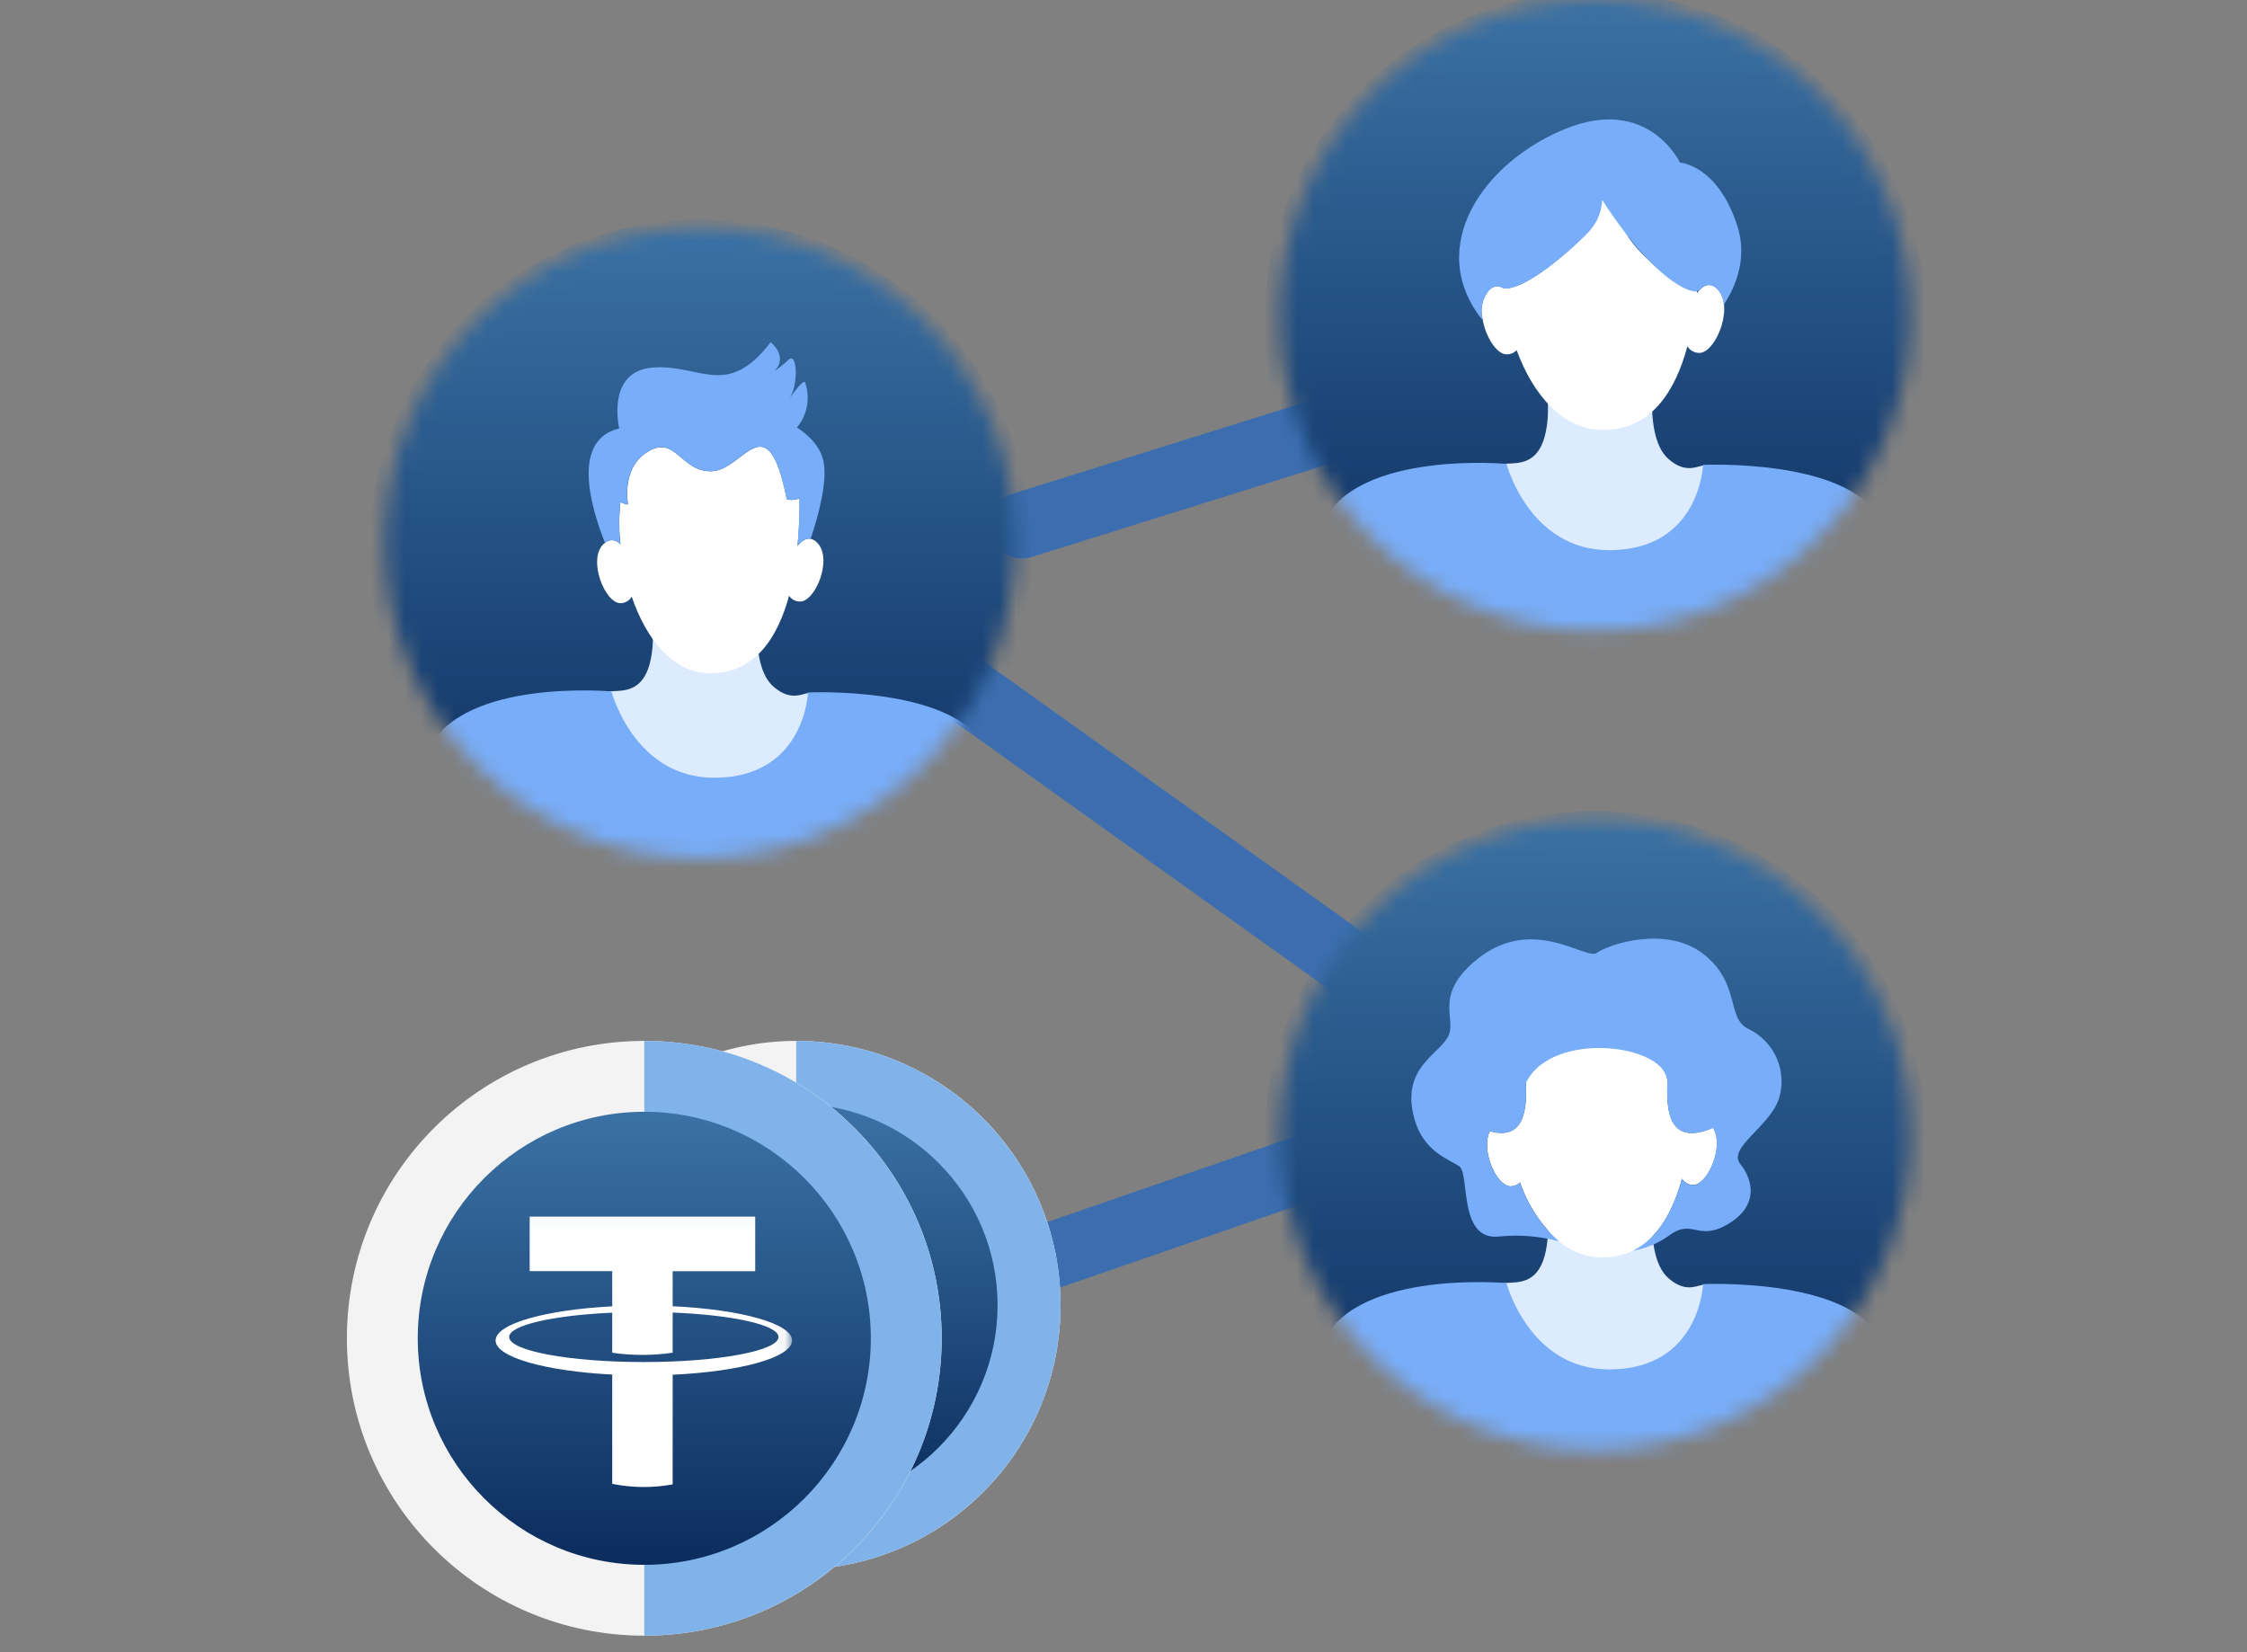
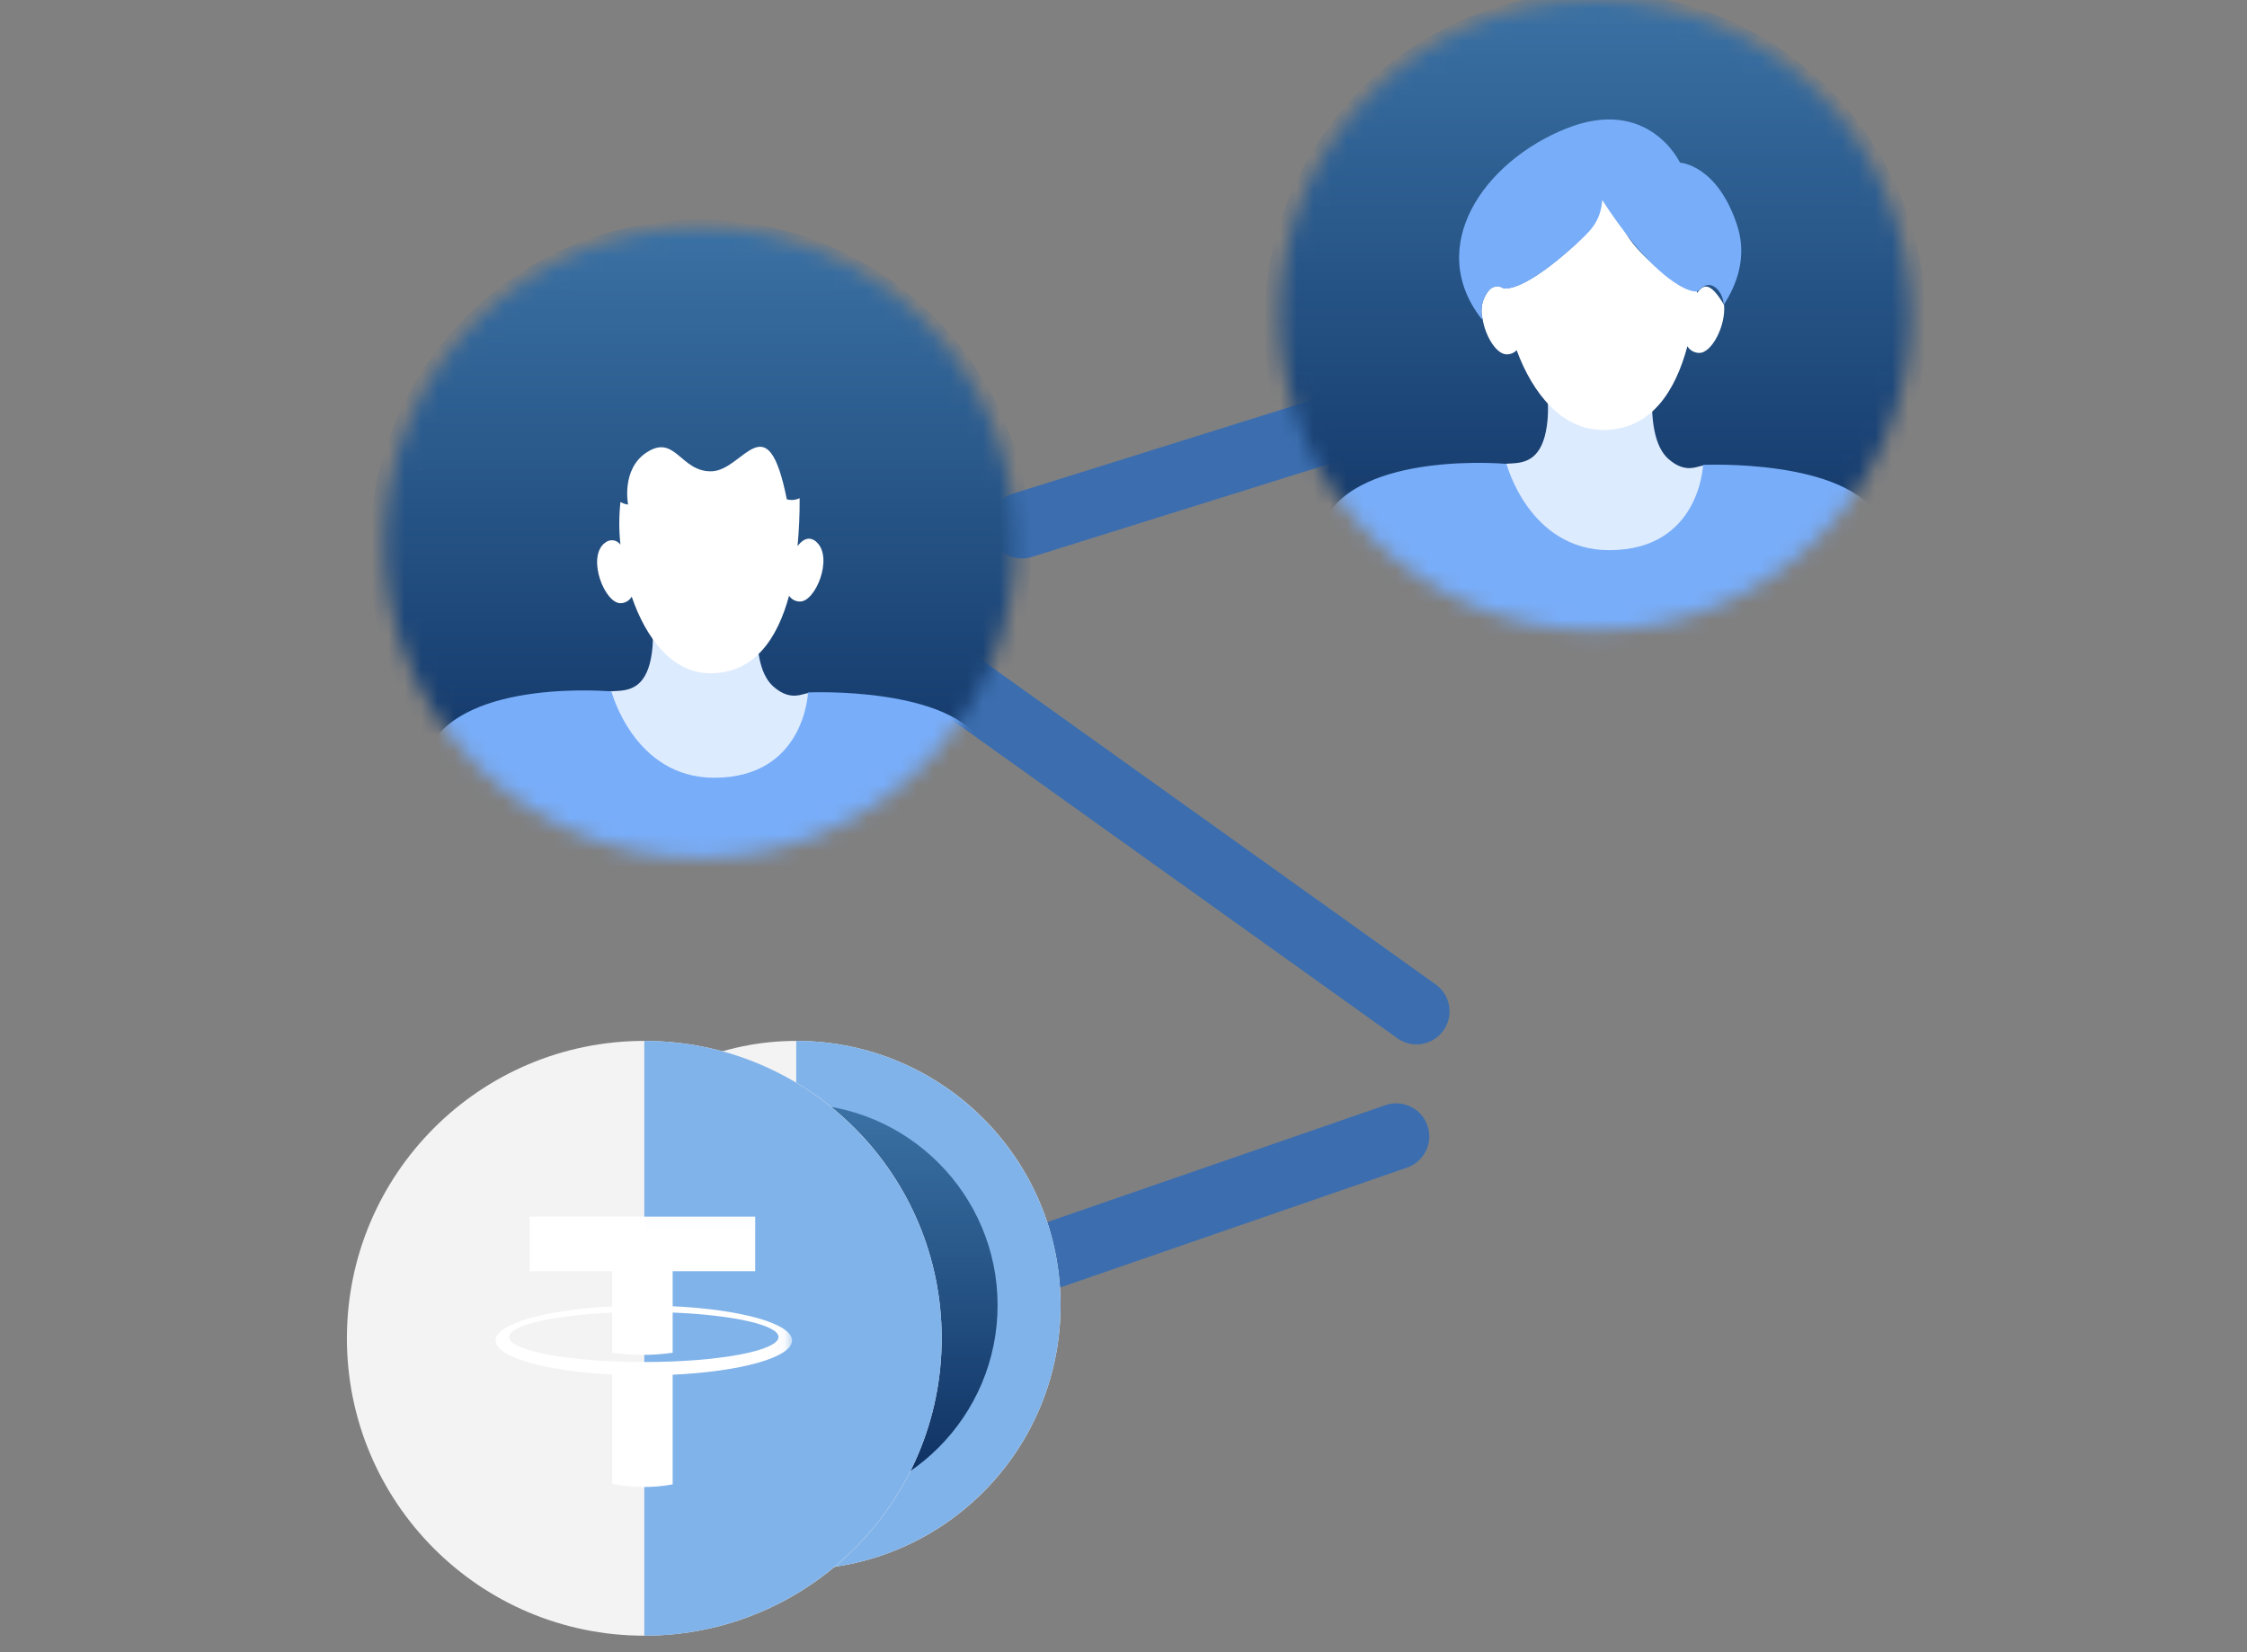
<svg xmlns="http://www.w3.org/2000/svg" width="136" height="100" viewBox="0 0 136 100" fill="none">
  <rect x="0" y="0" width="136" height="100" fill="#808080" stroke="none" />
  <path d="M61.86 31.8L85.734 24.331" stroke="#3C6EAF" stroke-width="4" stroke-linecap="round" />
  <path d="M44.414 31.678L85.734 61.212" stroke="#3C6EAF" stroke-width="4" stroke-linecap="round" />
  <path d="M52.679 79.782L84.507 68.78" stroke="#3C6EAF" stroke-width="4" stroke-linecap="round" />
  <mask id="mask0" style="mask-type:alpha" maskUnits="userSpaceOnUse" x="77" y="0" width="39" height="39">
    <circle cx="96.546" cy="19.076" r="19.076" fill="#0F2E6A" />
  </mask>
  <g mask="url(#mask0)">
    <circle cx="96.546" cy="19.553" r="20.03" fill="url(#paint0_linear)" />
    <path d="M100.323 21.052C100.323 21.052 99.23 26.236 100.978 27.775C102.726 29.314 103.505 26.915 103.521 29.273C103.521 31.736 99.752 33.838 99.752 33.838L93.829 33.609C93.829 33.609 90.86 31.512 90.414 28.936C90.06 26.899 93.287 29.739 93.669 25.38C93.85 23.299 92.949 19.694 92.949 19.694L100.323 21.052Z" fill="#DDEBFF" />
    <path d="M91.181 28.076C91.181 28.076 92.551 33.299 97.397 33.299C102.89 33.299 103.079 28.136 103.079 28.136C103.079 28.136 111.802 27.734 113.747 31.391C115.692 35.047 112.996 54.897 112.996 54.897H80.971C80.971 54.897 78.729 34.34 80.139 31.527C82.281 27.268 91.181 28.076 91.181 28.076Z" fill="#78ADF9" />
-     <path d="M104.349 18.455C104.335 18.106 104.202 17.773 103.973 17.512C103.537 17.08 103.145 17.242 102.844 17.576C102.796 17.628 102.751 17.682 102.709 17.739C102.709 17.701 102.709 17.663 102.709 17.625C102.013 17.689 99.297 15.655 98.436 14.159C97.506 12.549 96.984 11.359 96.984 11.359C96.867 12.727 96.237 13.999 95.223 14.916C92.308 17.538 91.217 17.489 90.987 17.436C90.849 17.345 90.681 17.309 90.518 17.336C90.355 17.364 90.208 17.452 90.107 17.583C89.914 17.818 89.779 18.096 89.714 18.394C89.648 18.692 89.654 19.001 89.731 19.296C89.907 20.372 90.581 21.455 91.198 21.447C91.309 21.448 91.42 21.426 91.523 21.383C91.626 21.339 91.719 21.275 91.796 21.194C92.77 23.845 94.557 26.024 97.029 26.024C99.918 26.024 101.392 23.705 102.13 20.959C102.205 21.08 102.309 21.18 102.432 21.25C102.556 21.321 102.695 21.358 102.837 21.36C103.604 21.383 104.466 19.701 104.349 18.455Z" fill="white" />
+     <path d="M104.349 18.455C103.537 17.08 103.145 17.242 102.844 17.576C102.796 17.628 102.751 17.682 102.709 17.739C102.709 17.701 102.709 17.663 102.709 17.625C102.013 17.689 99.297 15.655 98.436 14.159C97.506 12.549 96.984 11.359 96.984 11.359C96.867 12.727 96.237 13.999 95.223 14.916C92.308 17.538 91.217 17.489 90.987 17.436C90.849 17.345 90.681 17.309 90.518 17.336C90.355 17.364 90.208 17.452 90.107 17.583C89.914 17.818 89.779 18.096 89.714 18.394C89.648 18.692 89.654 19.001 89.731 19.296C89.907 20.372 90.581 21.455 91.198 21.447C91.309 21.448 91.42 21.426 91.523 21.383C91.626 21.339 91.719 21.275 91.796 21.194C92.77 23.845 94.557 26.024 97.029 26.024C99.918 26.024 101.392 23.705 102.13 20.959C102.205 21.08 102.309 21.18 102.432 21.25C102.556 21.321 102.695 21.358 102.837 21.36C103.604 21.383 104.466 19.701 104.349 18.455Z" fill="white" />
    <path d="M102.822 17.576C103.131 17.243 103.522 17.08 103.951 17.512C104.18 17.773 104.313 18.106 104.327 18.455C105.106 17.258 105.772 15.549 105.14 13.633C103.932 9.958 101.683 9.844 101.683 9.844C101.683 9.844 99.775 5.776 94.776 7.787C89.776 9.799 86.248 14.932 89.679 19.311H89.728C89.651 19.016 89.645 18.707 89.711 18.409C89.776 18.112 89.911 17.834 90.104 17.599C90.205 17.467 90.352 17.379 90.515 17.352C90.678 17.325 90.846 17.36 90.984 17.451C91.213 17.504 92.304 17.553 95.22 14.932C96.234 14.015 96.864 13.47 96.98 12.102C96.98 12.102 97.386 12.798 98.432 14.174C100.296 16.626 102.01 17.705 102.706 17.64" fill="#78ADF9" />
  </g>
  <mask id="mask1" style="mask-type:alpha" maskUnits="userSpaceOnUse" x="23" y="13" width="39" height="39">
    <circle cx="42.373" cy="32.849" r="19.076" fill="#0F2E6A" />
  </mask>
  <g mask="url(#mask1)">
    <circle cx="42.372" cy="33.326" r="20.03" fill="url(#paint1_linear)" />
    <path d="M46.149 34.826C46.149 34.826 45.056 40.009 46.804 41.548C48.552 43.087 49.331 40.688 49.347 43.047C49.347 45.51 45.578 47.611 45.578 47.611L39.656 47.382C39.656 47.382 36.686 45.285 36.24 42.709C35.887 40.672 39.113 43.513 39.495 39.153C39.676 37.072 38.776 33.468 38.776 33.468L46.149 34.826Z" fill="#DDEBFF" />
    <path d="M37.008 41.849C37.008 41.849 38.378 47.073 43.224 47.073C48.717 47.073 48.905 41.91 48.905 41.91C48.905 41.91 57.629 41.508 59.574 45.164C61.518 48.821 58.822 68.67 58.822 68.67H26.798C26.798 68.67 24.556 48.114 25.966 45.301C28.108 41.042 37.008 41.849 37.008 41.849Z" fill="#78ADF9" />
    <path d="M49.458 32.844C49.355 32.732 49.222 32.653 49.075 32.615C48.766 32.549 48.492 32.766 48.271 33.051C48.363 32.088 48.405 31.121 48.398 30.154C48.155 30.268 47.88 30.291 47.622 30.221C46.442 24.309 45.02 28.434 43.107 28.522C41.193 28.61 40.892 26.24 39.14 27.381C37.584 28.395 38.016 30.541 38.016 30.541C37.853 30.518 37.696 30.464 37.553 30.383C37.459 31.24 37.459 32.105 37.553 32.963C37.501 32.891 37.435 32.831 37.359 32.786C37.283 32.741 37.198 32.712 37.11 32.702C37.022 32.692 36.933 32.7 36.848 32.726C36.764 32.752 36.686 32.796 36.619 32.854C36.586 32.877 36.554 32.901 36.524 32.928C35.552 33.879 36.622 36.519 37.556 36.509C37.694 36.508 37.829 36.471 37.948 36.401C38.067 36.331 38.166 36.232 38.234 36.112C39.101 38.651 40.709 40.746 42.995 40.75C45.691 40.75 47.071 38.598 47.759 36.056C47.83 36.165 47.927 36.254 48.042 36.315C48.157 36.377 48.285 36.408 48.415 36.407C49.346 36.435 50.427 33.813 49.458 32.844Z" fill="white" />
-     <path d="M49.837 27.9C49.566 26.633 48.232 25.878 48.232 25.878C48.542 25.508 48.751 25.063 48.839 24.589C48.927 24.114 48.891 23.625 48.734 23.168C48.671 22.817 47.741 24.175 47.741 24.175C48.341 23.403 48.267 21.279 47.741 21.763C47.468 22.02 47.174 22.255 46.863 22.465C47.751 21.584 46.645 20.71 46.645 20.71C43.998 24.175 42.387 22.027 39.519 22.244C36.65 22.462 37.479 25.931 37.479 25.931C34.632 26.608 35.681 30.495 36.612 32.847C36.678 32.789 36.757 32.745 36.841 32.719C36.926 32.693 37.015 32.685 37.103 32.695C37.191 32.705 37.275 32.734 37.352 32.779C37.428 32.824 37.494 32.884 37.545 32.956C37.452 32.098 37.452 31.233 37.545 30.375C37.688 30.457 37.846 30.511 38.009 30.533C38.009 30.533 37.577 28.395 39.132 27.374C40.888 26.233 41.19 28.602 43.1 28.515C45.009 28.427 46.435 24.302 47.614 30.214C47.873 30.284 48.148 30.261 48.39 30.147C48.398 31.114 48.356 32.081 48.264 33.044C48.485 32.759 48.759 32.541 49.068 32.608C49.574 31.095 50.093 29.083 49.837 27.9Z" fill="#78ADF9" />
  </g>
  <mask id="mask2" style="mask-type:alpha" maskUnits="userSpaceOnUse" x="77" y="49" width="39" height="39">
-     <circle cx="96.546" cy="68.66" r="19.076" fill="#0F2E6A" />
-   </mask>
+     </mask>
  <g mask="url(#mask2)">
    <circle cx="96.546" cy="69.137" r="20.03" fill="url(#paint2_linear)" />
    <path d="M100.323 70.636C100.323 70.636 99.23 75.82 100.978 77.358C102.726 78.897 103.505 76.499 103.521 78.857C103.521 81.32 99.752 83.422 99.752 83.422L93.829 83.193C93.829 83.193 90.86 81.095 90.414 78.52C90.06 76.482 93.287 79.323 93.669 74.964C93.85 72.882 92.949 69.278 92.949 69.278L100.323 70.636Z" fill="#DDEBFF" />
    <path d="M91.181 77.66C91.181 77.66 92.551 82.883 97.397 82.883C102.89 82.883 103.079 77.72 103.079 77.72C103.079 77.72 111.802 77.318 113.747 80.975C115.692 84.631 112.996 104.481 112.996 104.481H80.971C80.971 104.481 78.729 83.924 80.139 81.111C82.281 76.852 91.181 77.66 91.181 77.66Z" fill="#78ADF9" />
    <path d="M103.675 68.259L103.611 68.291C101.114 69.311 100.836 67.425 100.922 65.541C101.035 63.057 92.151 60.493 92.361 65.541C92.436 67.285 92.19 69.033 90.178 68.463C89.6 69.593 90.574 71.812 91.437 71.801C91.543 71.802 91.647 71.781 91.744 71.74C91.841 71.699 91.928 71.639 92.001 71.562C92.464 72.935 93.275 74.164 94.355 75.129C95.082 75.751 96.005 76.097 96.962 76.106C97.609 76.114 98.248 75.974 98.831 75.696C100.379 74.944 101.282 73.253 101.803 71.338C101.873 71.451 101.971 71.546 102.088 71.612C102.204 71.678 102.336 71.713 102.47 71.716C103.368 71.733 104.399 69.34 103.675 68.259Z" fill="white" />
    <path d="M105.844 62.288C104.46 61.653 105.388 59.584 103.144 57.776C100.901 55.968 97.316 57.166 96.659 57.669C96.003 58.172 92.632 55.201 89.169 58.254C86.737 60.394 88.26 61.735 87.603 62.816C86.947 63.897 84.75 64.749 85.624 67.774C86.191 69.714 87.657 70.139 88.317 70.585C88.977 71.031 88.245 75.033 90.664 74.847C91.9 74.712 93.151 74.809 94.352 75.132C93.272 74.167 92.46 72.938 91.998 71.566C91.925 71.642 91.838 71.703 91.741 71.744C91.644 71.785 91.539 71.806 91.434 71.805C90.571 71.805 89.597 69.597 90.175 68.466C92.187 69.037 92.433 67.289 92.358 65.545C93.925 62.288 101.021 63.198 100.918 65.545C100.836 67.428 101.122 69.315 103.608 68.295L103.672 68.263C104.385 69.333 103.365 71.737 102.466 71.723C102.332 71.721 102.201 71.685 102.085 71.619C101.968 71.553 101.87 71.458 101.799 71.344C101.279 73.26 100.373 74.951 98.828 75.703C99.612 75.567 100.356 75.256 101.004 74.794C102.456 73.702 102.755 75.182 104.599 74.08C106.443 72.978 106.126 71.441 105.334 70.453C104.542 69.465 107.085 68.231 107.674 66.49C107.922 65.686 107.874 64.821 107.538 64.05C107.203 63.279 106.602 62.654 105.844 62.288Z" fill="#78ADF9" />
  </g>
  <path d="M48.192 95C57.028 95 64.192 87.837 64.192 79C64.192 70.163 57.028 63 48.192 63C39.355 63 32.192 70.163 32.192 79C32.192 87.837 39.355 95 48.192 95Z" fill="#F3F3F3" />
  <path d="M64.192 79C64.192 70.177 57.014 63 48.192 63V95C57.014 95 64.192 87.823 64.192 79Z" fill="#80B3EA" />
  <path d="M48.192 91.188C41.472 91.188 36.004 85.72 36.004 79C36.004 72.28 41.472 66.812 48.192 66.812C54.912 66.812 60.379 72.28 60.379 79C60.379 85.72 54.912 91.188 48.192 91.188Z" fill="url(#paint3_linear)" />
  <mask id="mask3" style="mask-type:alpha" maskUnits="userSpaceOnUse" x="39" y="71" width="18" height="17">
-     <rect x="39.29" y="71.931" width="16.858" height="15.971" fill="#C4C4C4" />
-   </mask>
+     </mask>
  <g mask="url(#mask3)">
    <path d="M49.717 77.276V75.39H54.158V72.455H42.025V75.389H46.466V77.282C42.879 77.467 40.192 78.218 40.192 79.118C40.192 80.017 42.879 80.769 46.466 80.951V86.83C47.538 87.048 48.642 87.058 49.717 86.859V80.96C53.379 80.79 56.141 80.03 56.141 79.118C56.141 78.206 53.379 77.447 49.717 77.276ZM48.166 80.277C44.166 80.277 40.921 79.674 40.921 78.93C40.921 78.296 43.285 77.763 46.466 77.621V79.778C47.004 79.855 47.548 79.894 48.092 79.893C48.636 79.893 49.179 79.854 49.717 79.777V77.615C52.973 77.747 55.411 78.285 55.411 78.93C55.411 79.674 52.167 80.277 48.166 80.277Z" fill="white" />
  </g>
  <path d="M38.996 99C48.937 99 56.996 90.941 56.996 81C56.996 71.059 48.937 63 38.996 63C29.055 63 20.996 71.059 20.996 81C20.996 90.941 29.055 99 38.996 99Z" fill="#F3F3F3" />
  <path d="M56.996 81C56.996 71.075 48.921 63 38.996 63V99C48.921 99 56.996 90.925 56.996 81Z" fill="#80B3EA" />
-   <path d="M38.996 94.711C31.436 94.711 25.285 88.56 25.285 81C25.285 73.44 31.436 67.289 38.996 67.289C46.556 67.289 52.707 73.44 52.707 81C52.707 88.56 46.556 94.711 38.996 94.711Z" fill="url(#paint4_linear)" />
  <mask id="mask4" style="mask-type:alpha" maskUnits="userSpaceOnUse" x="28" y="73" width="20" height="19">
    <rect x="28.982" y="73.047" width="18.965" height="17.967" fill="#C4C4C4" />
  </mask>
  <g mask="url(#mask4)">
    <path d="M40.713 79.06V76.938H45.709V73.636H32.059V76.937H37.055V79.067C33.019 79.275 29.996 80.12 29.996 81.132C29.996 82.144 33.019 82.99 37.055 83.195V89.809C38.261 90.054 39.502 90.065 40.713 89.842V83.205C44.832 83.014 47.939 82.159 47.939 81.132C47.939 80.106 44.832 79.253 40.713 79.06ZM38.968 82.437C34.467 82.437 30.817 81.759 30.817 80.922C30.817 80.208 33.476 79.609 37.055 79.449V81.875C37.66 81.962 38.272 82.005 38.883 82.005C39.496 82.005 40.107 81.961 40.713 81.874V79.442C44.376 79.59 47.118 80.196 47.118 80.922C47.118 81.759 43.468 82.437 38.968 82.437Z" fill="white" />
  </g>
  <defs>
    <linearGradient id="paint0_linear" x1="96.546" y1="-0.477" x2="96.546" y2="39.583" gradientUnits="userSpaceOnUse">
      <stop stop-color="#3B72A5" />
      <stop offset="1" stop-color="#0B2C5D" />
    </linearGradient>
    <linearGradient id="paint1_linear" x1="42.372" y1="13.296" x2="42.372" y2="53.356" gradientUnits="userSpaceOnUse">
      <stop stop-color="#3B72A5" />
      <stop offset="1" stop-color="#0B2C5D" />
    </linearGradient>
    <linearGradient id="paint2_linear" x1="96.546" y1="49.107" x2="96.546" y2="89.167" gradientUnits="userSpaceOnUse">
      <stop stop-color="#3B72A5" />
      <stop offset="1" stop-color="#0B2C5D" />
    </linearGradient>
    <linearGradient id="paint3_linear" x1="48.192" y1="66.812" x2="48.192" y2="91.188" gradientUnits="userSpaceOnUse">
      <stop stop-color="#3B72A5" />
      <stop offset="1" stop-color="#0B2C5D" />
    </linearGradient>
    <linearGradient id="paint4_linear" x1="38.996" y1="67.289" x2="38.996" y2="94.711" gradientUnits="userSpaceOnUse">
      <stop stop-color="#3B72A5" />
      <stop offset="1" stop-color="#0B2C5D" />
    </linearGradient>
  </defs>
</svg>